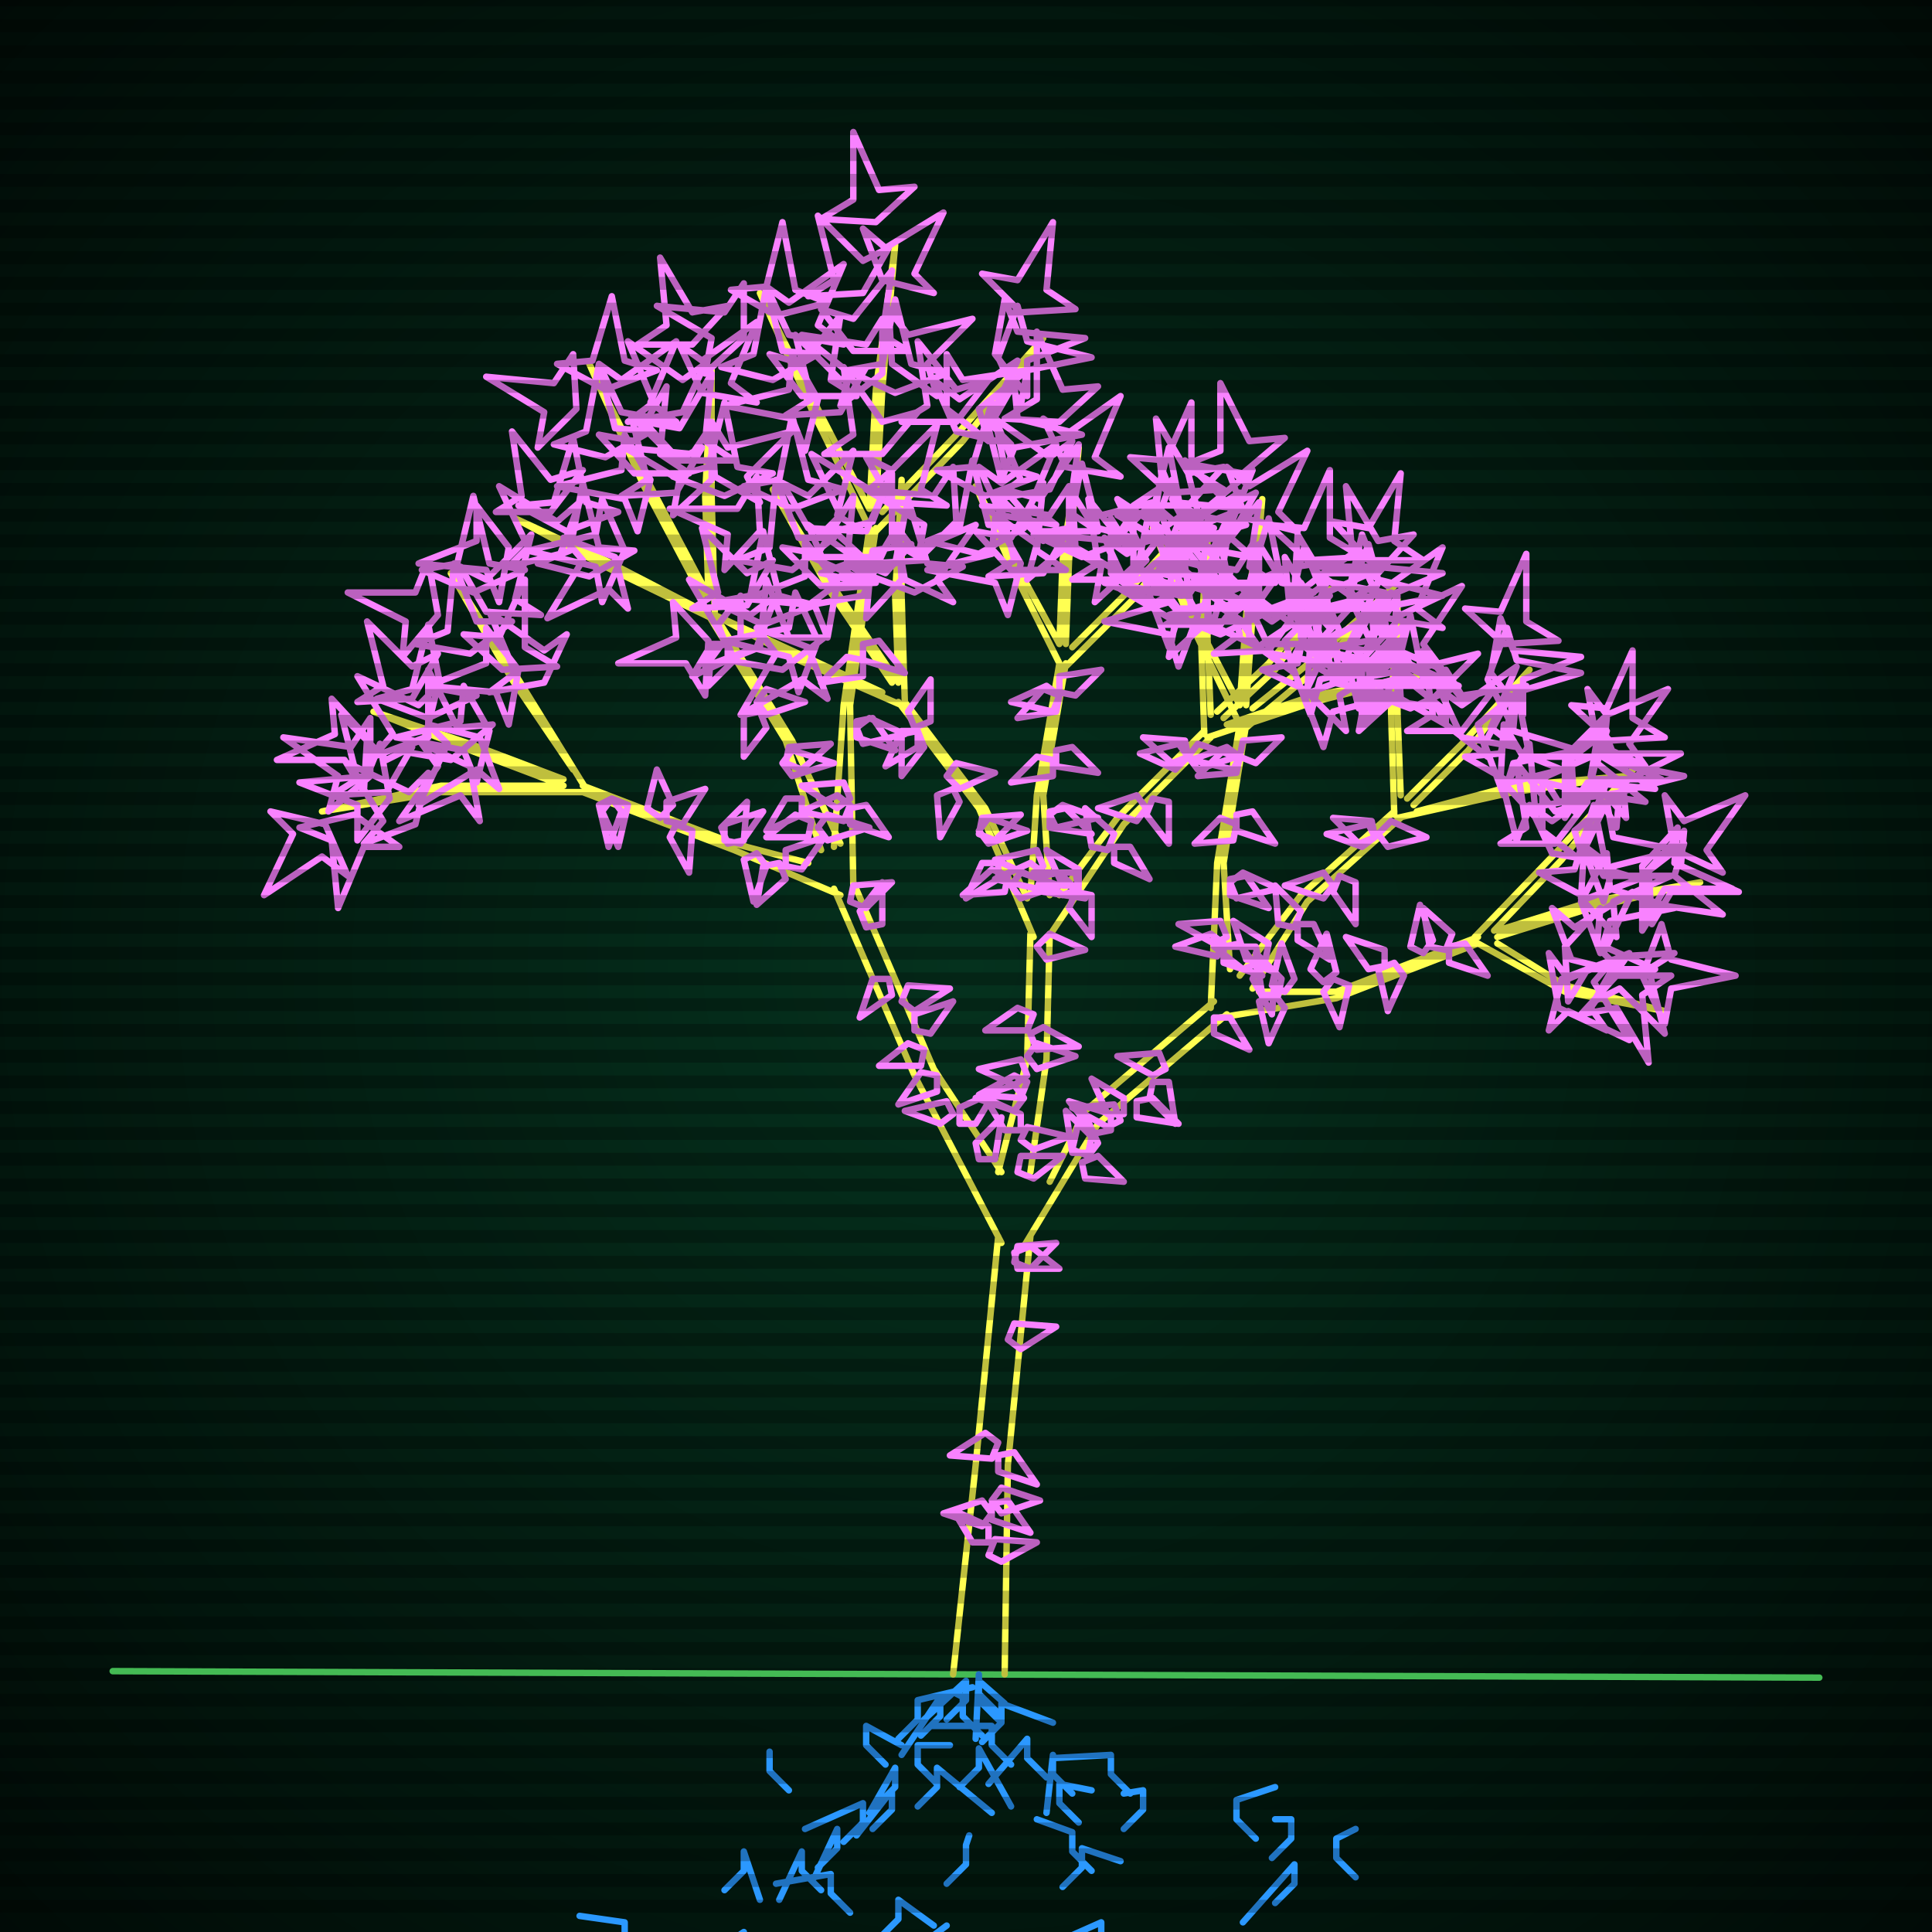
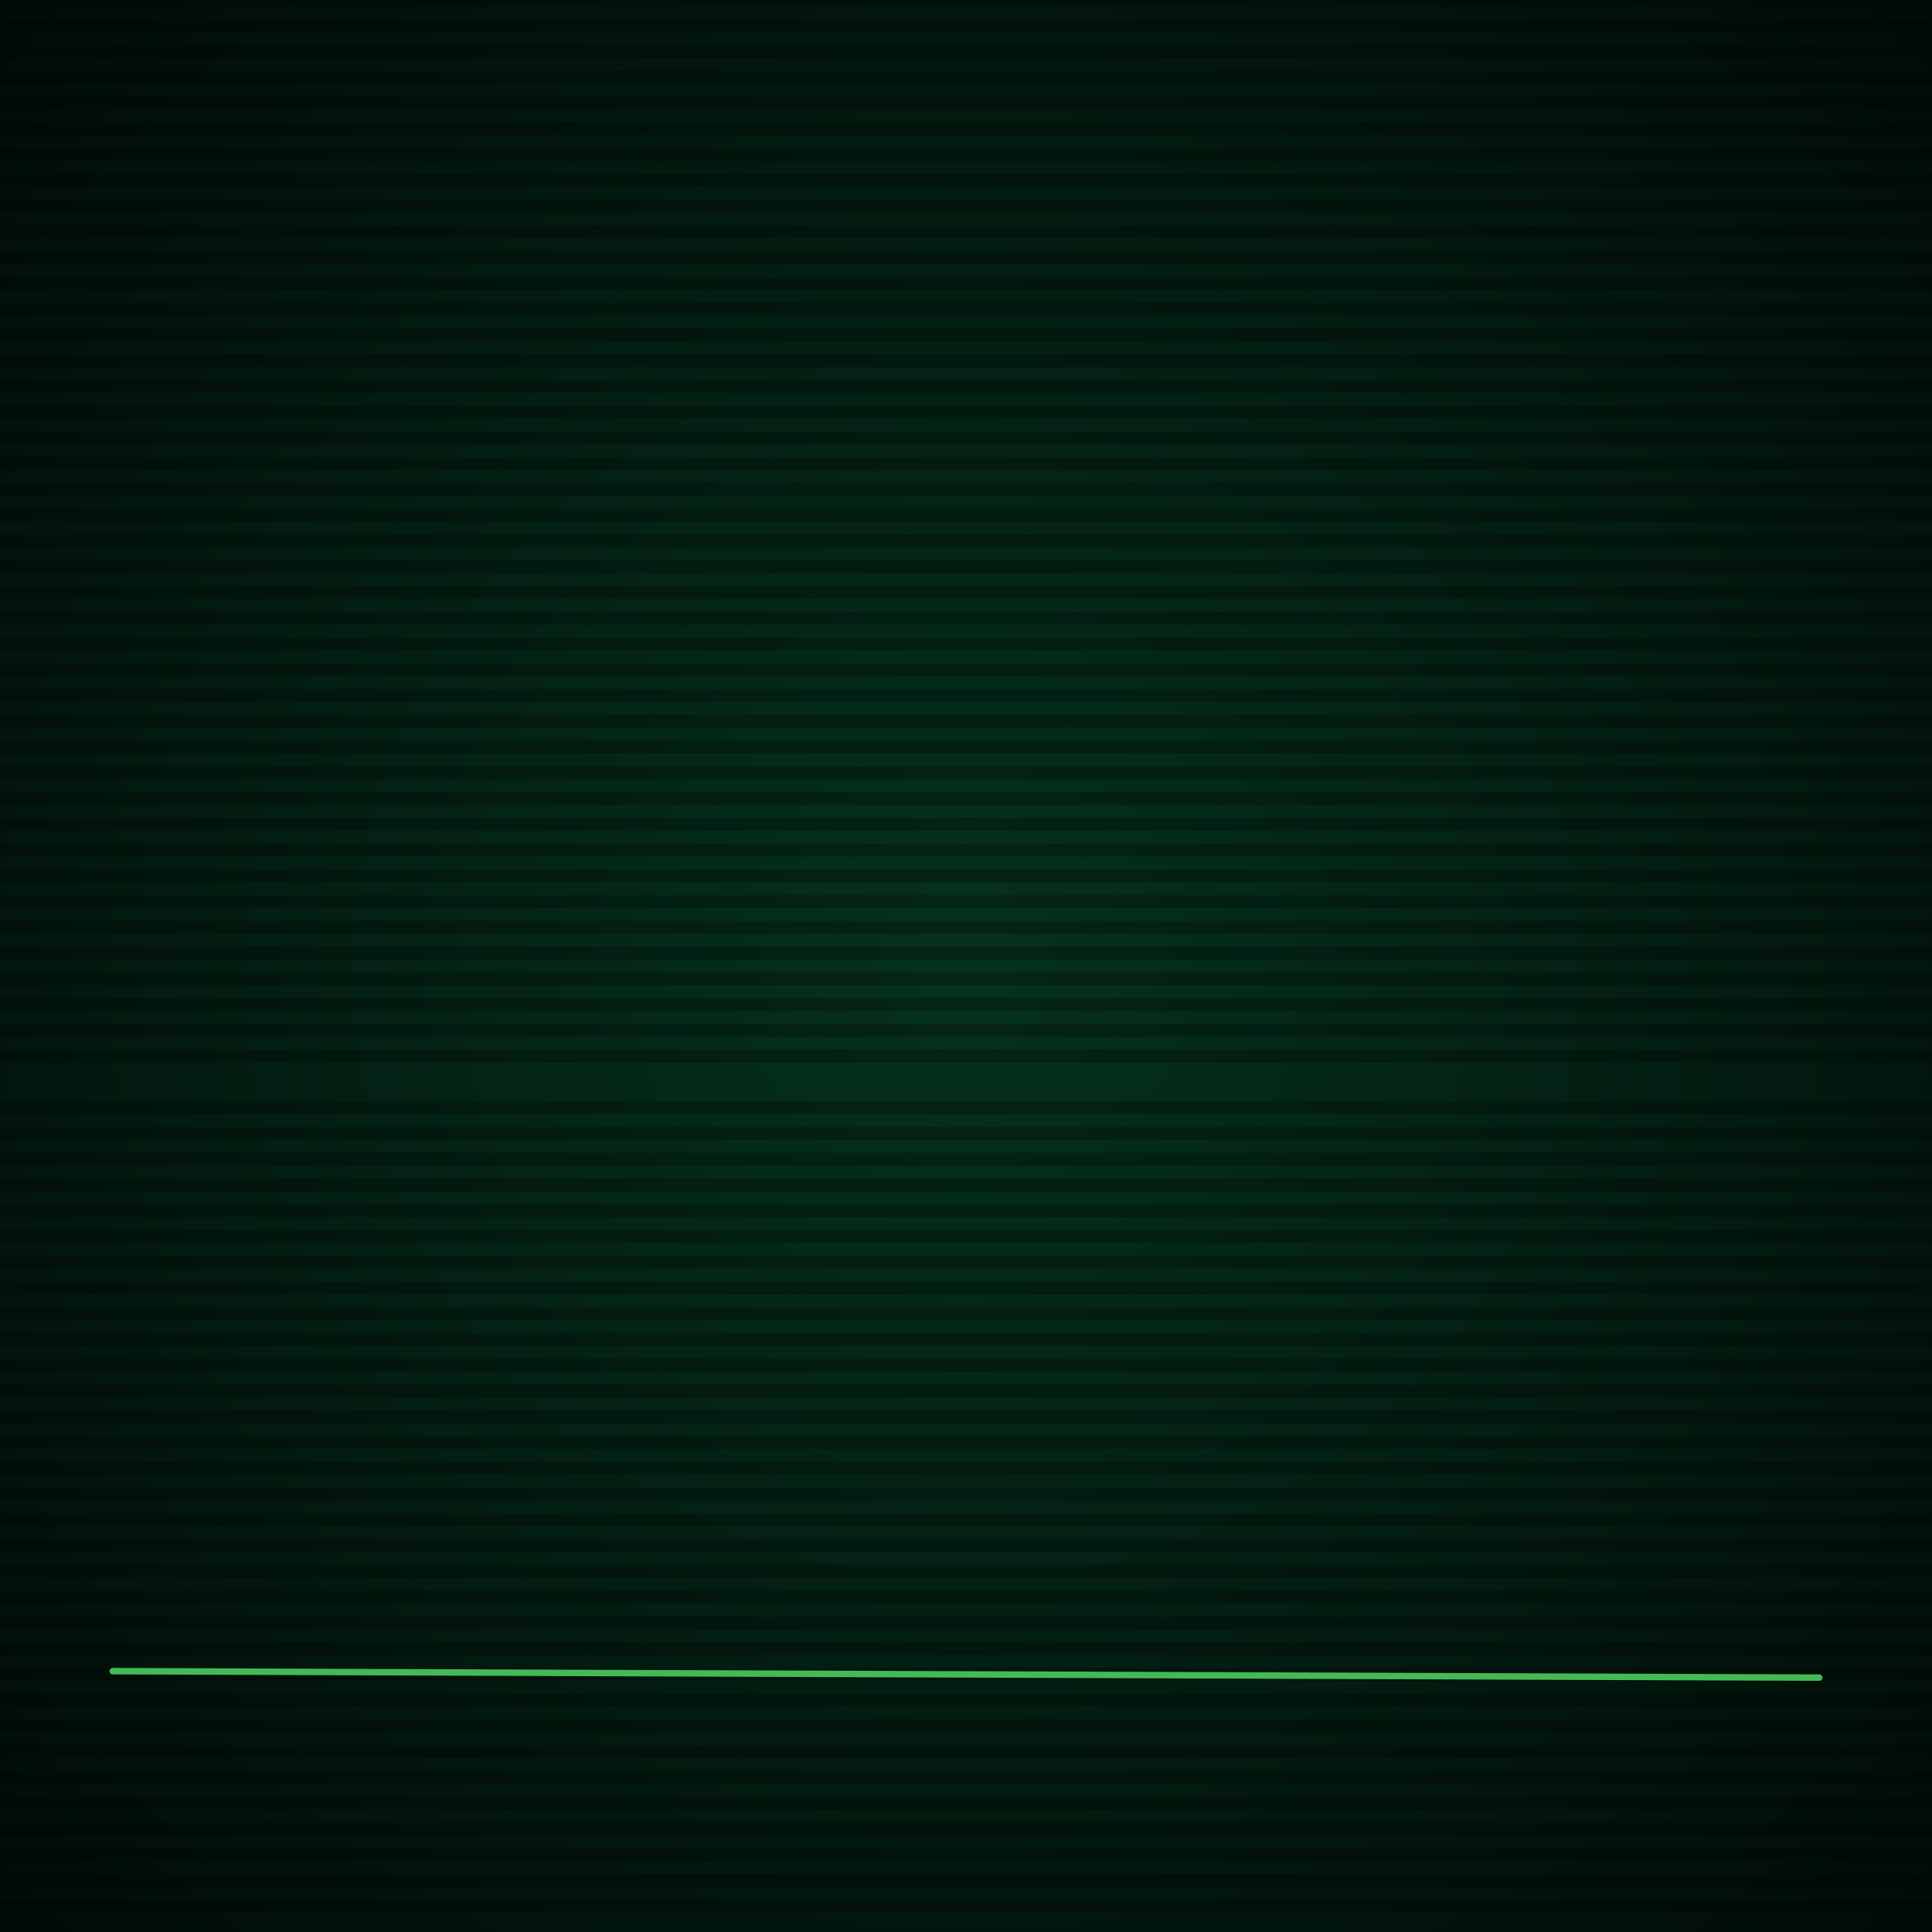
<svg xmlns="http://www.w3.org/2000/svg" width="600" height="600">
  <style>
                @keyframes glow {0 % {opacity: 0.6;}
                3% {opacity: 0.9;} 30% {opacity: 0.6} 70% {opacity: 0.9}}
    
                .flicker {
                animation: glow 3s linear infinite alternate;
                animation-duration: 2.4s;
                animation-delay: 1.9s;
            }
    
    
            </style>
  <defs>
    <radialGradient id="screenGradient" r="100%">
      <stop offset="0%" stop-color="#05321e" />
      <stop offset="90%" stop-color="black" />
    </radialGradient>
  </defs>
  <rect fill="black" width="600" height="600" />
  <rect className="flicker" fill="url(#screenGradient)" width="600" height="600" />
  <path id="ground-path" className="flicker" style="fill: none;stroke: #5bf870;stroke-width:2px;stroke-linecap:round;stroke-linejoin:round;stroke-miterlimit:4;stroke-dasharray:none" d="M 35 519 L 565 521 " />
-   <path id="branch-path" className="flicker" style="fill: none;stroke: #ffff52;stroke-width:2px;stroke-linecap:round;stroke-linejoin:round;stroke-miterlimit:4;stroke-dasharray:none" d="M 296 520 L 303 455 L 310 384 M 320 384 L 313 455 L 312 520 M 311 386 L 284 334 L 259 276 M 265 274 L 290 332 L 311 364 M 261 278 L 228 264 L 181 246 M 181 244 L 228 262 L 251 268 M 181 246 L 137 246 L 100 252 L 137 244 L 175 244 M 175 244 L 146 233 L 116 221 L 146 231 L 175 242 M 178 239 L 159 211 L 140 178 L 161 211 L 182 245 M 255 264 L 244 230 L 220 191 M 222 191 L 246 230 L 261 262 M 221 192 L 188 176 L 160 161 L 188 174 L 215 188 M 218 185 L 200 151 L 183 113 L 202 151 L 220 185 M 220 185 L 219 154 L 221 114 L 221 154 L 222 191 M 259 263 L 262 219 L 270 164 M 272 164 L 264 219 L 265 275 M 270 164 L 252 127 L 236 91 L 254 127 L 270 158 M 270 158 L 272 121 L 278 76 L 274 121 L 272 158 M 274 159 L 297 135 L 324 105 L 299 137 L 272 165 M 310 364 L 319 329 L 320 290 M 326 290 L 325 329 L 320 364 M 321 291 L 304 251 L 279 218 M 281 218 L 306 251 L 319 279 M 280 219 L 248 205 L 222 191 L 248 203 L 274 215 M 277 212 L 258 184 L 240 152 L 260 184 L 279 212 M 279 212 L 278 185 L 280 149 L 280 185 L 281 218 M 320 278 L 322 247 L 329 206 M 331 206 L 324 247 L 326 278 M 329 206 L 315 178 L 303 151 L 317 178 L 329 200 M 329 200 L 330 174 L 335 139 L 332 174 L 331 200 M 333 201 L 350 184 L 370 162 L 352 186 L 331 207 M 329 278 L 347 254 L 374 227 M 376 229 L 349 256 L 325 292 M 374 228 L 373 198 L 375 165 L 375 198 L 376 222 M 378 221 L 394 206 L 413 183 L 396 208 L 380 223 M 381 225 L 408 216 L 440 210 L 408 218 L 375 229 M 326 367 L 337 345 L 377 311 M 381 315 L 341 349 L 318 387 M 376 313 L 378 268 L 385 225 M 387 225 L 380 268 L 382 301 M 385 225 L 370 194 L 358 164 L 372 194 L 385 219 M 385 219 L 387 191 L 392 155 L 389 191 L 387 219 M 389 220 L 409 204 L 433 182 L 411 206 L 387 226 M 385 303 L 404 278 L 433 252 M 435 254 L 406 280 L 389 307 M 433 253 L 432 221 L 434 186 L 434 221 L 435 247 M 437 248 L 454 231 L 475 208 L 456 233 L 439 250 M 440 252 L 470 244 L 505 241 L 470 246 L 434 254 M 391 308 L 415 308 L 459 291 M 459 293 L 415 310 L 379 316 M 458 291 L 483 265 L 508 238 L 485 267 L 464 289 M 465 289 L 494 280 L 528 274 L 494 282 L 465 291 M 465 293 L 486 306 L 517 314 L 486 308 L 459 293 " />
-   <path id="leaf-path" className="flicker" style="fill: none;stroke: #f982ff;stroke-width:2px;stroke-linecap:round;stroke-linejoin:round;stroke-miterlimit:4;stroke-dasharray:none" d="M 307 479 L 302 479 L 296 469 L 307 474 L 307 479 M 315 389 L 320 387 L 329 394 L 316 394 L 315 389 M 313 416 L 315 411 L 328 412 L 317 419 L 313 416 M 308 466 L 311 462 L 323 466 L 311 470 L 308 466 M 310 448 L 308 453 L 295 452 L 306 445 L 310 448 M 308 467 L 313 466 L 320 476 L 308 472 L 308 467 M 315 392 L 316 387 L 328 386 L 320 394 L 315 392 M 307 483 L 309 478 L 322 479 L 311 485 L 307 483 M 308 470 L 305 474 L 293 470 L 305 466 L 308 470 M 310 452 L 315 451 L 322 461 L 310 457 L 310 452 M 269 288 L 267 283 L 274 274 L 274 287 L 269 288 M 304 360 L 303 355 L 311 347 L 309 360 L 304 360 M 298 349 L 298 344 L 309 339 L 303 349 L 298 349 M 291 334 L 291 339 L 279 343 L 286 333 L 291 334 M 287 326 L 286 331 L 273 331 L 282 324 L 287 326 M 280 311 L 282 306 L 295 307 L 284 314 L 280 311 M 276 304 L 277 309 L 267 316 L 271 304 L 276 304 M 296 346 L 292 349 L 281 345 L 294 342 L 296 346 M 264 280 L 265 275 L 277 274 L 269 282 L 264 280 M 284 320 L 284 315 L 296 311 L 289 321 L 284 320 M 205 254 L 201 251 L 204 239 L 209 250 L 205 254 M 235 265 L 238 269 L 234 280 L 231 267 L 235 265 M 225 261 L 225 256 L 237 252 L 230 262 L 225 261 M 190 248 L 195 250 L 192 263 L 187 252 L 190 248 M 242 268 L 244 273 L 235 281 L 237 269 L 242 268 M 207 255 L 207 249 L 219 245 L 212 256 L 207 255 M 190 248 L 193 252 L 189 263 L 186 250 L 190 248 M 226 262 L 224 257 L 232 249 L 231 261 L 226 262 M 210 256 L 215 258 L 214 271 L 208 260 L 210 256 M 244 269 L 244 264 L 256 260 L 249 270 L 244 269 M 110 253 L 124 263 L 113 263 L 105 282 L 103 261 L 93 257 L 110 253 M 146 238 L 149 255 L 143 247 L 124 255 L 136 238 L 131 231 L 146 238 M 120 246 L 103 247 L 111 242 L 106 222 L 120 236 L 128 232 L 120 246 M 101 256 L 108 272 L 100 266 L 82 278 L 91 259 L 84 252 L 101 256 M 129 256 L 113 262 L 119 255 L 108 237 L 127 246 L 133 240 L 129 256 M 115 241 L 102 252 L 105 241 L 88 229 L 109 232 L 115 223 L 115 241 M 121 248 L 111 261 L 111 250 L 93 243 L 114 241 L 118 231 L 121 248 M 152 227 L 148 243 L 144 233 L 123 229 L 143 224 L 144 213 L 152 227 M 133 223 L 117 217 L 128 214 L 133 194 L 137 214 L 148 216 L 133 223 M 114 229 L 113 246 L 107 236 L 86 236 L 104 228 L 103 217 L 114 229 M 140 236 L 123 233 L 133 229 L 133 208 L 142 226 L 153 225 L 140 236 M 128 217 L 111 218 L 119 213 L 114 193 L 128 207 L 136 203 L 128 217 M 132 229 L 116 235 L 122 228 L 111 210 L 130 219 L 136 213 L 132 229 M 149 229 L 155 245 L 148 239 L 130 250 L 139 231 L 133 225 L 149 229 M 151 190 L 143 176 L 151 180 L 165 166 L 160 186 L 168 191 L 151 190 M 136 191 L 125 204 L 126 193 L 108 184 L 129 184 L 133 174 L 136 191 M 156 208 L 144 197 L 155 198 L 163 180 L 163 201 L 173 207 L 156 208 M 147 184 L 131 177 L 142 175 L 147 154 L 152 175 L 163 177 L 147 184 M 146 203 L 129 200 L 139 196 L 141 175 L 148 193 L 159 193 L 146 203 M 161 208 L 158 225 L 154 215 L 133 213 L 151 206 L 151 195 L 161 208 M 169 212 L 152 215 L 160 209 L 152 190 L 169 202 L 176 197 L 169 212 M 249 248 L 249 253 L 238 258 L 244 248 L 249 248 M 243 237 L 246 233 L 259 237 L 246 241 L 243 237 M 226 200 L 228 205 L 220 213 L 221 201 L 226 200 M 252 255 L 251 260 L 238 260 L 247 253 L 252 255 M 235 218 L 238 214 L 250 218 L 238 222 L 235 218 M 226 200 L 226 205 L 215 210 L 221 200 L 226 200 M 244 237 L 245 232 L 258 231 L 249 239 L 244 237 M 236 221 L 238 226 L 231 235 L 231 222 L 236 221 M 254 257 L 257 253 L 270 257 L 257 261 L 254 257 M 225 199 L 223 194 L 230 185 L 230 198 L 225 199 M 194 171 L 187 187 L 185 176 L 164 171 L 185 166 L 187 155 L 194 171 M 176 165 L 161 157 L 172 156 L 178 136 L 182 156 L 192 159 L 176 165 M 158 170 L 155 187 L 151 177 L 130 175 L 148 168 L 148 157 L 158 170 M 183 179 L 167 175 L 177 171 L 181 150 L 186 170 L 197 171 L 183 179 M 171 159 L 154 159 L 162 154 L 159 134 L 171 149 L 181 146 L 171 159 M 174 172 L 158 176 L 164 170 L 155 151 L 173 162 L 180 156 L 174 172 M 191 173 L 195 189 L 189 183 L 170 192 L 181 174 L 175 167 L 191 173 M 193 128 L 186 113 L 193 118 L 210 106 L 202 125 L 210 131 L 193 128 M 179 127 L 167 139 L 169 128 L 151 117 L 172 119 L 178 110 L 179 127 M 197 147 L 186 135 L 197 137 L 207 120 L 205 141 L 214 147 L 197 147 M 188 121 L 173 113 L 184 112 L 190 92 L 194 112 L 204 115 L 188 121 M 188 142 L 172 138 L 182 134 L 186 113 L 191 133 L 202 134 L 188 142 M 202 149 L 198 165 L 194 155 L 173 151 L 193 146 L 194 135 L 202 149 M 210 153 L 193 154 L 201 149 L 196 129 L 210 143 L 218 139 L 210 153 M 212 128 L 195 131 L 203 125 L 195 106 L 212 118 L 219 113 L 212 128 M 222 148 L 221 131 L 226 139 L 246 134 L 232 148 L 236 156 L 222 148 M 218 122 L 211 107 L 218 112 L 235 100 L 227 119 L 235 125 L 218 122 M 211 143 L 200 131 L 211 133 L 221 116 L 219 137 L 228 143 L 211 143 M 221 149 L 209 160 L 211 149 L 194 139 L 215 141 L 221 132 L 221 149 M 225 154 L 209 148 L 220 145 L 225 125 L 229 145 L 240 147 L 225 154 M 215 107 L 198 107 L 207 101 L 205 80 L 215 97 L 226 95 L 215 107 M 266 224 L 271 223 L 278 233 L 266 229 L 266 224 M 270 177 L 269 182 L 257 183 L 265 175 L 270 177 M 264 248 L 260 251 L 249 244 L 262 243 L 264 248 M 268 200 L 273 199 L 281 209 L 268 205 L 268 200 M 270 177 L 268 181 L 255 178 L 266 174 L 270 177 M 266 226 L 270 223 L 281 228 L 268 231 L 266 226 M 268 205 L 268 210 L 255 212 L 263 204 L 268 205 M 264 251 L 269 250 L 276 260 L 264 256 L 264 251 M 270 176 L 271 171 L 283 169 L 275 178 L 270 176 M 264 250 L 262 255 L 249 252 L 260 247 L 264 250 M 245 104 L 238 89 L 245 94 L 262 82 L 254 101 L 262 107 L 245 104 M 231 105 L 219 116 L 221 105 L 204 95 L 225 97 L 231 88 L 231 105 M 249 123 L 239 110 L 249 113 L 261 98 L 258 118 L 266 123 L 249 123 M 241 98 L 227 90 L 238 89 L 243 69 L 247 90 L 257 94 L 241 98 M 240 118 L 224 114 L 234 110 L 238 89 L 243 109 L 254 110 L 240 118 M 254 124 L 250 140 L 246 130 L 225 126 L 245 121 L 246 110 L 254 124 M 261 128 L 244 129 L 252 124 L 247 104 L 261 118 L 269 114 L 261 128 M 268 91 L 251 92 L 259 87 L 254 67 L 268 81 L 276 77 L 268 91 M 277 113 L 276 96 L 282 104 L 302 99 L 288 113 L 291 123 L 277 113 M 274 87 L 268 71 L 275 77 L 293 66 L 284 85 L 290 91 L 274 87 M 265 109 L 255 96 L 265 99 L 277 84 L 274 104 L 282 109 L 265 109 M 274 116 L 261 126 L 264 116 L 249 104 L 269 107 L 274 99 L 274 116 M 278 122 L 263 115 L 274 113 L 278 93 L 283 113 L 294 116 L 278 122 M 272 69 L 255 68 L 265 62 L 265 41 L 273 59 L 284 58 L 272 69 M 307 133 L 315 119 L 316 130 L 336 135 L 315 139 L 311 149 L 307 133 M 309 110 L 312 93 L 316 103 L 337 105 L 319 112 L 319 123 L 309 110 M 294 127 L 294 110 L 299 118 L 319 115 L 304 127 L 307 137 L 294 127 M 297 131 L 280 131 L 288 126 L 285 106 L 297 121 L 307 118 L 297 131 M 297 134 L 290 118 L 298 124 L 316 112 L 307 131 L 314 138 L 297 134 M 317 97 L 305 85 L 316 87 L 327 69 L 325 90 L 334 96 L 317 97 M 310 111 L 316 95 L 319 106 L 339 111 L 319 115 L 317 126 L 310 111 M 316 364 L 317 359 L 330 359 L 321 366 L 316 364 M 317 354 L 319 350 L 332 353 L 321 357 L 317 354 M 318 341 L 315 345 L 303 341 L 315 337 L 318 341 M 319 334 L 315 337 L 304 332 L 317 329 L 319 334 M 320 321 L 324 319 L 335 325 L 322 326 L 320 321 M 321 315 L 319 320 L 306 320 L 316 313 L 321 315 M 317 351 L 312 351 L 306 341 L 317 346 L 317 351 M 322 294 L 326 290 L 337 295 L 325 298 L 322 294 M 319 328 L 322 324 L 334 328 L 322 332 L 319 328 M 319 336 L 317 341 L 304 340 L 315 334 L 319 336 M 310 268 L 310 273 L 300 279 L 305 268 L 310 268 M 304 258 L 307 254 L 319 258 L 307 262 L 304 258 M 285 227 L 287 232 L 280 241 L 280 228 L 285 227 M 313 272 L 312 277 L 299 278 L 308 270 L 313 272 M 294 241 L 297 237 L 309 240 L 298 245 L 294 241 M 285 227 L 285 232 L 275 238 L 280 227 L 285 227 M 304 259 L 305 254 L 317 253 L 309 261 L 304 259 M 296 245 L 298 249 L 292 260 L 291 247 L 296 245 M 314 275 L 317 271 L 329 275 L 317 279 L 314 275 M 284 226 L 282 221 L 289 211 L 289 224 L 284 226 M 254 199 L 248 215 L 245 204 L 225 199 L 245 195 L 247 184 L 254 199 M 237 194 L 222 187 L 233 185 L 237 165 L 242 185 L 253 188 L 237 194 M 220 199 L 219 216 L 213 206 L 192 206 L 210 198 L 209 187 L 220 199 M 243 208 L 226 205 L 236 201 L 238 180 L 245 198 L 256 198 L 243 208 M 232 188 L 215 189 L 223 184 L 218 164 L 232 178 L 240 174 L 232 188 M 235 201 L 219 207 L 225 199 L 214 180 L 233 191 L 241 185 L 235 201 M 251 201 L 257 217 L 249 211 L 230 222 L 241 203 L 235 195 L 251 201 M 251 164 L 243 150 L 251 154 L 265 140 L 260 160 L 268 165 L 251 164 M 236 165 L 225 177 L 226 166 L 208 158 L 229 158 L 235 148 L 236 165 M 255 182 L 243 170 L 254 172 L 265 154 L 263 175 L 272 181 L 255 182 M 246 158 L 231 151 L 242 149 L 246 129 L 251 149 L 262 152 L 246 158 M 246 177 L 229 174 L 239 170 L 241 149 L 248 167 L 259 167 L 246 177 M 260 181 L 257 198 L 253 188 L 232 186 L 250 179 L 250 168 L 260 181 M 268 185 L 251 188 L 259 182 L 251 163 L 268 175 L 275 170 L 268 185 M 271 162 L 255 166 L 261 160 L 252 141 L 270 152 L 277 146 L 271 162 M 281 180 L 278 163 L 284 171 L 303 163 L 291 180 L 296 187 L 281 180 M 277 156 L 269 142 L 277 146 L 291 132 L 286 152 L 294 157 L 277 156 M 270 175 L 258 164 L 269 165 L 277 147 L 277 168 L 287 174 L 270 175 M 280 180 L 269 192 L 270 181 L 252 173 L 273 173 L 279 163 L 280 180 M 284 184 L 268 178 L 278 175 L 282 155 L 288 175 L 299 176 L 284 184 M 274 141 L 256 141 L 265 135 L 262 114 L 274 131 L 285 128 L 274 141 M 326 252 L 331 251 L 339 259 L 326 257 L 326 252 M 329 216 L 328 221 L 316 223 L 324 214 L 329 216 M 324 269 L 320 272 L 309 267 L 322 264 L 324 269 M 328 233 L 333 232 L 341 240 L 328 238 L 328 233 M 329 216 L 327 221 L 314 218 L 325 213 L 329 216 M 326 253 L 330 250 L 341 254 L 328 257 L 326 253 M 327 236 L 327 241 L 314 243 L 322 235 L 327 236 M 324 272 L 329 271 L 337 279 L 324 277 L 324 272 M 329 215 L 329 210 L 342 208 L 334 216 L 329 215 M 324 271 L 322 276 L 309 273 L 320 268 L 324 271 M 311 160 L 304 145 L 311 150 L 328 138 L 320 157 L 328 163 L 311 160 M 297 162 L 285 174 L 287 163 L 269 152 L 290 154 L 296 145 L 297 162 M 314 177 L 303 165 L 314 167 L 324 150 L 322 171 L 331 177 L 314 177 M 306 154 L 291 146 L 302 145 L 308 125 L 312 145 L 322 148 L 306 154 M 304 172 L 288 168 L 298 164 L 302 143 L 307 163 L 318 164 L 304 172 M 317 175 L 313 191 L 309 181 L 288 177 L 308 172 L 309 161 L 317 175 M 324 178 L 307 179 L 315 174 L 310 154 L 324 168 L 332 164 L 324 178 M 326 152 L 309 155 L 317 149 L 309 130 L 326 142 L 333 137 L 326 152 M 334 170 L 333 153 L 338 161 L 358 156 L 344 170 L 348 178 L 334 170 M 331 145 L 324 130 L 331 135 L 348 123 L 340 142 L 348 148 L 331 145 M 323 165 L 312 152 L 323 155 L 335 138 L 332 159 L 341 165 L 323 165 M 332 169 L 319 180 L 322 169 L 305 157 L 326 160 L 332 151 L 332 169 M 336 173 L 321 166 L 332 164 L 336 144 L 341 164 L 352 167 L 336 173 M 329 131 L 312 130 L 322 124 L 322 103 L 330 121 L 341 120 L 329 131 M 357 185 L 365 170 L 366 181 L 386 187 L 366 191 L 363 201 L 357 185 M 358 163 L 361 146 L 365 156 L 386 158 L 368 165 L 368 176 L 358 163 M 345 178 L 345 161 L 350 169 L 370 166 L 355 178 L 358 188 L 345 178 M 350 180 L 333 180 L 341 175 L 338 155 L 350 170 L 360 167 L 350 180 M 350 182 L 343 167 L 350 172 L 367 160 L 359 179 L 367 185 L 350 182 M 363 153 L 351 142 L 362 143 L 370 125 L 370 146 L 380 152 L 363 153 M 358 165 L 364 149 L 367 159 L 387 163 L 367 169 L 366 180 L 358 165 M 369 235 L 365 239 L 354 234 L 366 231 L 369 235 M 335 275 L 330 275 L 325 264 L 335 270 L 335 275 M 358 248 L 363 249 L 363 262 L 356 253 L 358 248 M 369 235 L 364 237 L 355 229 L 368 230 L 369 235 M 346 263 L 351 263 L 357 273 L 346 268 L 346 263 M 356 251 L 353 255 L 341 251 L 353 247 L 356 251 M 334 277 L 339 278 L 339 291 L 332 282 L 334 277 M 369 235 L 372 231 L 384 235 L 372 239 L 369 235 M 335 276 L 330 278 L 321 271 L 334 271 L 335 276 M 344 264 L 339 263 L 337 251 L 346 259 L 344 264 M 366 177 L 349 181 L 356 174 L 347 155 L 365 167 L 373 161 L 366 177 M 376 194 L 373 177 L 379 185 L 398 177 L 386 194 L 391 201 L 376 194 M 372 170 L 364 155 L 372 160 L 389 146 L 381 166 L 389 173 L 372 170 M 365 189 L 354 177 L 365 179 L 375 162 L 373 183 L 382 189 L 365 189 M 375 193 L 363 204 L 365 193 L 348 183 L 369 185 L 375 176 L 375 193 M 379 197 L 363 191 L 374 188 L 379 168 L 383 188 L 394 190 L 379 197 M 369 157 L 352 157 L 361 151 L 359 130 L 369 147 L 380 145 L 369 157 M 401 206 L 408 191 L 410 202 L 430 206 L 410 211 L 407 222 L 401 206 M 402 183 L 403 166 L 409 176 L 430 176 L 412 184 L 413 195 L 402 183 M 388 199 L 387 182 L 393 190 L 413 185 L 399 199 L 402 209 L 388 199 M 394 202 L 377 203 L 385 197 L 380 177 L 394 191 L 404 188 L 394 202 M 395 203 L 388 188 L 395 193 L 412 181 L 404 200 L 412 206 L 395 203 M 406 174 L 394 163 L 405 164 L 413 146 L 413 167 L 423 173 L 406 174 M 401 186 L 405 170 L 409 180 L 430 184 L 410 189 L 409 200 L 401 186 M 422 206 L 433 194 L 432 205 L 450 213 L 429 213 L 423 223 L 422 206 M 405 216 L 412 201 L 414 212 L 434 216 L 414 221 L 411 232 L 405 216 M 407 215 L 392 208 L 403 206 L 407 186 L 412 206 L 423 209 L 407 215 M 406 215 L 407 198 L 413 207 L 434 205 L 416 216 L 418 227 L 406 215 M 432 201 L 428 184 L 435 191 L 454 182 L 442 200 L 448 208 L 432 201 M 423 208 L 436 198 L 433 208 L 448 220 L 428 217 L 423 225 L 423 208 M 425 206 L 436 194 L 435 205 L 453 213 L 432 213 L 426 223 L 425 206 M 336 361 L 341 359 L 349 367 L 337 366 L 336 361 M 345 351 L 340 352 L 332 342 L 345 346 L 345 351 M 349 346 L 344 346 L 339 335 L 349 341 L 349 346 M 358 336 L 363 336 L 365 349 L 357 341 L 358 336 M 362 332 L 358 334 L 347 328 L 360 327 L 362 332 M 338 359 L 333 357 L 336 344 L 341 355 L 338 359 M 377 316 L 382 316 L 388 326 L 377 321 L 377 316 M 353 342 L 358 341 L 366 349 L 353 347 L 353 342 M 348 348 L 344 350 L 333 344 L 346 343 L 348 348 M 338 358 L 333 358 L 331 345 L 339 353 L 338 358 M 382 273 L 387 272 L 394 282 L 382 278 L 382 273 M 385 235 L 384 240 L 372 241 L 380 233 L 385 235 M 381 291 L 377 293 L 366 287 L 379 286 L 381 291 M 384 253 L 389 252 L 396 262 L 384 258 L 384 253 M 385 235 L 383 239 L 370 236 L 381 232 L 385 235 M 382 274 L 386 271 L 397 276 L 384 279 L 382 274 M 384 256 L 383 261 L 371 262 L 379 254 L 384 256 M 380 294 L 385 293 L 392 303 L 380 299 L 380 294 M 385 235 L 386 230 L 398 229 L 390 237 L 385 235 M 380 293 L 378 297 L 365 294 L 376 290 L 380 293 M 366 174 L 360 158 L 367 164 L 385 153 L 376 172 L 382 178 L 366 174 M 352 176 L 340 187 L 342 176 L 325 166 L 346 168 L 352 159 L 352 176 M 369 193 L 359 180 L 369 183 L 381 168 L 378 188 L 386 193 L 369 193 M 361 168 L 347 160 L 358 159 L 363 139 L 367 160 L 377 164 L 361 168 M 359 187 L 343 181 L 353 178 L 357 158 L 363 178 L 374 179 L 359 187 M 372 191 L 366 207 L 363 197 L 343 193 L 363 187 L 364 176 L 372 191 M 379 194 L 362 194 L 370 189 L 367 169 L 379 184 L 389 181 L 379 194 M 382 167 L 365 168 L 373 163 L 368 143 L 382 157 L 390 153 L 382 167 M 391 186 L 391 169 L 396 177 L 416 174 L 401 186 L 404 196 L 391 186 M 387 161 L 381 145 L 388 151 L 406 140 L 397 159 L 403 165 L 387 161 M 379 181 L 369 168 L 379 171 L 391 156 L 388 176 L 396 181 L 379 181 M 389 186 L 376 196 L 379 186 L 364 174 L 384 177 L 389 169 L 389 186 M 392 190 L 377 182 L 388 181 L 394 161 L 398 181 L 408 184 L 392 190 M 386 147 L 369 144 L 379 140 L 379 119 L 388 137 L 399 136 L 386 147 M 418 204 L 426 190 L 427 201 L 447 206 L 426 210 L 422 220 L 418 204 M 419 183 L 423 166 L 427 176 L 448 178 L 429 186 L 429 197 L 419 183 M 404 198 L 404 181 L 410 190 L 431 188 L 414 198 L 416 209 L 404 198 M 409 200 L 392 200 L 401 194 L 399 173 L 409 190 L 420 188 L 409 200 M 409 202 L 403 186 L 410 192 L 428 181 L 419 200 L 425 206 L 409 202 M 425 174 L 414 162 L 425 164 L 435 147 L 433 168 L 442 174 L 425 174 M 419 185 L 425 169 L 428 180 L 448 185 L 428 189 L 426 200 L 419 185 M 427 260 L 423 263 L 412 259 L 425 256 L 427 260 M 393 298 L 387 298 L 383 286 L 394 293 L 393 298 M 416 272 L 421 274 L 421 287 L 414 277 L 416 272 M 427 260 L 422 262 L 414 254 L 426 255 L 427 260 M 403 287 L 408 287 L 413 298 L 403 292 L 403 287 M 414 275 L 411 279 L 399 275 L 411 271 L 414 275 M 391 300 L 396 302 L 395 315 L 389 304 L 391 300 M 428 259 L 432 255 L 443 260 L 431 263 L 428 259 M 391 299 L 386 301 L 377 294 L 390 294 L 391 299 M 402 288 L 397 287 L 396 275 L 404 283 L 402 288 M 425 199 L 408 202 L 416 196 L 408 177 L 425 189 L 432 184 L 425 199 M 435 217 L 434 200 L 439 208 L 459 203 L 445 217 L 449 225 L 435 217 M 431 192 L 424 177 L 431 182 L 448 170 L 440 189 L 448 195 L 431 192 M 424 212 L 413 200 L 424 202 L 434 185 L 432 206 L 441 212 L 424 212 M 434 216 L 422 227 L 424 216 L 407 206 L 428 208 L 434 199 L 434 216 M 438 220 L 422 214 L 433 211 L 438 191 L 442 211 L 453 213 L 438 220 M 428 178 L 411 178 L 420 172 L 418 151 L 428 168 L 439 166 L 428 178 M 461 231 L 469 216 L 470 227 L 490 233 L 470 237 L 467 247 L 461 231 M 463 209 L 466 192 L 470 202 L 491 204 L 473 211 L 473 222 L 463 209 M 449 225 L 449 208 L 454 216 L 474 213 L 459 225 L 462 235 L 449 225 M 454 227 L 437 227 L 445 222 L 442 202 L 454 217 L 464 214 L 454 227 M 454 229 L 447 214 L 454 219 L 471 207 L 463 226 L 471 232 L 454 229 M 467 200 L 455 189 L 466 190 L 474 172 L 474 193 L 484 199 L 467 200 M 462 211 L 468 195 L 471 205 L 491 209 L 471 215 L 470 226 L 462 211 M 486 235 L 498 223 L 496 234 L 514 245 L 493 243 L 487 252 L 486 235 M 467 245 L 475 231 L 476 242 L 496 247 L 475 251 L 471 261 L 467 245 M 469 243 L 455 235 L 466 234 L 471 214 L 475 235 L 485 239 L 469 243 M 466 242 L 467 225 L 473 235 L 494 235 L 476 243 L 477 254 L 466 242 M 496 231 L 493 214 L 499 222 L 518 214 L 506 231 L 511 238 L 496 231 M 486 237 L 499 227 L 496 237 L 511 249 L 491 246 L 486 254 L 486 237 M 488 235 L 499 223 L 498 234 L 516 242 L 495 242 L 489 252 L 488 235 M 399 308 L 395 306 L 398 293 L 402 304 L 399 308 M 433 299 L 436 303 L 431 314 L 428 301 L 433 299 M 449 295 L 444 294 L 442 282 L 451 290 L 449 295 M 414 304 L 419 306 L 416 319 L 411 308 L 414 304 M 430 300 L 425 301 L 418 291 L 430 295 L 430 300 M 396 309 L 399 313 L 394 324 L 391 311 L 396 309 M 450 294 L 455 293 L 462 303 L 450 299 L 450 294 M 397 309 L 392 309 L 390 296 L 398 304 L 397 309 M 411 305 L 407 301 L 412 290 L 415 302 L 411 305 M 442 296 L 438 294 L 441 281 L 445 292 L 442 296 M 492 264 L 499 249 L 501 260 L 521 264 L 501 269 L 498 280 L 492 264 M 494 241 L 497 224 L 501 234 L 522 234 L 504 243 L 505 254 L 494 241 M 479 258 L 479 241 L 484 249 L 504 246 L 489 258 L 492 268 L 479 258 M 483 262 L 466 262 L 474 257 L 471 237 L 483 252 L 493 249 L 483 262 M 482 265 L 475 250 L 482 255 L 499 243 L 491 262 L 499 268 L 482 265 M 500 230 L 488 219 L 499 220 L 507 202 L 507 223 L 517 229 L 500 230 M 494 243 L 498 227 L 502 237 L 523 241 L 503 246 L 502 257 L 494 243 M 510 269 L 521 257 L 520 268 L 538 276 L 517 276 L 511 286 L 510 269 M 491 280 L 499 265 L 500 276 L 520 282 L 500 286 L 497 296 L 491 280 M 493 279 L 478 271 L 489 270 L 495 250 L 499 270 L 509 273 L 493 279 M 491 279 L 492 262 L 498 272 L 519 272 L 501 280 L 502 291 L 491 279 M 520 264 L 517 247 L 523 255 L 542 247 L 530 264 L 535 271 L 520 264 M 510 272 L 523 262 L 520 272 L 535 284 L 515 281 L 510 289 L 510 272 M 512 270 L 523 258 L 522 269 L 540 277 L 519 277 L 513 287 L 512 270 M 485 304 L 501 298 L 495 305 L 506 323 L 487 314 L 481 320 L 485 304 M 488 298 L 482 282 L 489 288 L 507 277 L 498 296 L 504 302 L 488 298 M 486 294 L 497 282 L 496 293 L 514 301 L 493 301 L 487 311 L 486 294 M 510 303 L 516 287 L 519 298 L 539 303 L 519 307 L 517 318 L 510 303 M 502 303 L 519 303 L 510 309 L 512 330 L 502 313 L 491 315 L 502 303 M 503 297 L 520 296 L 512 301 L 517 321 L 503 307 L 495 311 L 503 297 M 484 313 L 481 296 L 487 304 L 506 296 L 494 313 L 499 320 L 484 313 " />
-   <path id="root-path" className="flicker" style="fill: none;stroke: #2b98ff;stroke-width:2px;stroke-linecap:round;stroke-linejoin:round;stroke-miterlimit:4;stroke-dasharray:none" d="M 303 540 L 304 520 L 304 526 L 310 532 M 312 529 L 304 522 L 304 528 L 310 534 M 287 534 L 300 522 L 300 528 L 294 534 M 297 526 L 299 527 L 299 533 L 305 539 M 327 535 L 311 529 L 311 535 L 305 541 M 280 545 L 292 527 L 292 533 L 286 539 M 289 536 L 308 536 L 308 542 L 314 548 M 302 524 L 285 528 L 285 534 L 279 540 M 314 561 L 304 543 L 304 549 L 298 555 M 307 554 L 319 540 L 319 546 L 325 552 M 295 542 L 285 542 L 285 548 L 291 554 M 308 563 L 291 549 L 291 555 L 285 561 M 325 563 L 327 545 L 327 551 L 333 557 M 280 542 L 269 536 L 269 542 L 275 548 M 270 563 L 278 549 L 278 555 L 272 561 M 339 556 L 329 554 L 329 560 L 335 566 M 266 570 L 277 556 L 277 562 L 271 568 M 327 546 L 345 545 L 345 551 L 351 557 M 301 570 L 300 573 L 300 579 L 294 585 M 250 568 L 268 560 L 268 566 L 262 572 M 322 565 L 333 569 L 333 575 L 339 581 M 349 557 L 355 556 L 355 562 L 349 568 M 348 578 L 336 574 L 336 580 L 330 586 M 253 583 L 260 568 L 260 574 L 254 580 M 239 547 L 239 544 L 239 550 L 245 556 M 290 598 L 279 590 L 279 596 L 273 602 M 242 590 L 249 575 L 249 581 L 255 587 M 241 585 L 258 582 L 258 588 L 264 594 M 294 598 L 290 601 L 290 607 L 284 613 M 311 616 L 311 606 L 311 612 L 305 618 M 324 605 L 342 597 L 342 603 L 348 609 M 396 555 L 384 559 L 384 565 L 390 571 M 236 590 L 231 575 L 231 581 L 225 587 M 237 611 L 248 601 L 248 607 L 254 613 M 329 609 L 347 608 L 347 614 L 353 620 M 292 620 L 304 624 L 304 630 L 298 636 M 396 565 L 401 565 L 401 571 L 395 577 M 355 624 L 350 620 L 350 626 L 344 632 M 215 611 L 231 600 L 231 606 L 225 612 M 291 626 L 274 629 L 274 635 L 280 641 M 386 597 L 402 579 L 402 585 L 396 591 M 421 568 L 415 571 L 415 577 L 421 583 M 317 656 L 304 645 L 304 651 L 298 657 M 277 656 L 271 641 L 271 647 L 277 653 M 204 624 L 220 613 L 220 619 L 226 625 M 180 595 L 194 597 L 194 603 L 200 609 " />
  <g id="stripes">
-     <path id="stripe-path" style="stroke: rgba(0, 0, 0, 0.25);stroke-width:4px;" d="M 0,0 L 600,0 M 0,8 L 600,8 M 0,16 L 600,16 M 0,24 L 600,24 M 0,32 L 600,32 M 0,40 L 600,40 M 0,48 L 600,48 M 0,56 L 600,56 M 0,64 L 600,64 M 0,72 L 600,72 M 0,80 L 600,80 M 0,88 L 600,88 M 0,96 L 600,96 M 0,104 L 600,104 M 0,112 L 600,112 M 0,120 L 600,120 M 0,128 L 600,128 M 0,136 L 600,136 M 0,144 L 600,144 M 0,152 L 600,152 M 0,160 L 600,160 M 0,168 L 600,168 M 0,176 L 600,176 M 0,184 L 600,184 M 0,192 L 600,192 M 0,200 L 600,200 M 0,208 L 600,208 M 0,216 L 600,216 M 0,224 L 600,224 M 0,232 L 600,232 M 0,240 L 600,240 M 0,248 L 600,248 M 0,256 L 600,256 M 0,264 L 600,264 M 0,272 L 600,272 M 0,280 L 600,280 M 0,288 L 600,288 M 0,296 L 600,296 M 0,304 L 600,304 M 0,312 L 600,312 M 0,320 L 600,320 M 0,328 L 600,328 M 0,336 L 600,336 M 0,344 L 600,344 M 0,352 L 600,352 M 0,360 L 600,360 M 0,368 L 600,368 M 0,376 L 600,376 M 0,384 L 600,384 M 0,392 L 600,392 M 0,400 L 600,400 M 0,408 L 600,408 M 0,416 L 600,416 M 0,424 L 600,424 M 0,432 L 600,432 M 0,440 L 600,440 M 0,448 L 600,448 M 0,456 L 600,456 M 0,464 L 600,464 M 0,472 L 600,472 M 0,480 L 600,480 M 0,488 L 600,488 M 0,496 L 600,496 M 0,504 L 600,504 M 0,512 L 600,512 M 0,520 L 600,520 M 0,528 L 600,528 M 0,536 L 600,536 M 0,544 L 600,544 M 0,552 L 600,552 M 0,560 L 600,560 M 0,568 L 600,568 M 0,576 L 600,576 M 0,584 L 600,584 M 0,592 L 600,592 z" />
+     <path id="stripe-path" style="stroke: rgba(0, 0, 0, 0.25);stroke-width:4px;" d="M 0,0 L 600,0 M 0,8 L 600,8 M 0,16 L 600,16 M 0,24 L 600,24 M 0,32 L 600,32 M 0,40 L 600,40 M 0,48 L 600,48 M 0,56 L 600,56 M 0,64 L 600,64 M 0,72 L 600,72 M 0,80 L 600,80 M 0,88 L 600,88 M 0,96 L 600,96 M 0,104 L 600,104 M 0,112 L 600,112 M 0,120 L 600,120 M 0,128 L 600,128 M 0,136 L 600,136 M 0,144 L 600,144 M 0,152 L 600,152 M 0,160 L 600,160 M 0,168 L 600,168 M 0,176 L 600,176 M 0,184 L 600,184 M 0,192 L 600,192 M 0,200 L 600,200 M 0,208 L 600,208 M 0,216 L 600,216 M 0,224 L 600,224 M 0,232 L 600,232 M 0,240 L 600,240 M 0,248 L 600,248 M 0,256 L 600,256 M 0,264 L 600,264 M 0,272 L 600,272 M 0,280 L 600,280 M 0,288 L 600,288 M 0,296 L 600,296 M 0,304 L 600,304 M 0,312 L 600,312 M 0,320 L 600,320 M 0,328 L 600,328 M 0,336 M 0,344 L 600,344 M 0,352 L 600,352 M 0,360 L 600,360 M 0,368 L 600,368 M 0,376 L 600,376 M 0,384 L 600,384 M 0,392 L 600,392 M 0,400 L 600,400 M 0,408 L 600,408 M 0,416 L 600,416 M 0,424 L 600,424 M 0,432 L 600,432 M 0,440 L 600,440 M 0,448 L 600,448 M 0,456 L 600,456 M 0,464 L 600,464 M 0,472 L 600,472 M 0,480 L 600,480 M 0,488 L 600,488 M 0,496 L 600,496 M 0,504 L 600,504 M 0,512 L 600,512 M 0,520 L 600,520 M 0,528 L 600,528 M 0,536 L 600,536 M 0,544 L 600,544 M 0,552 L 600,552 M 0,560 L 600,560 M 0,568 L 600,568 M 0,576 L 600,576 M 0,584 L 600,584 M 0,592 L 600,592 z" />
  </g>
</svg>